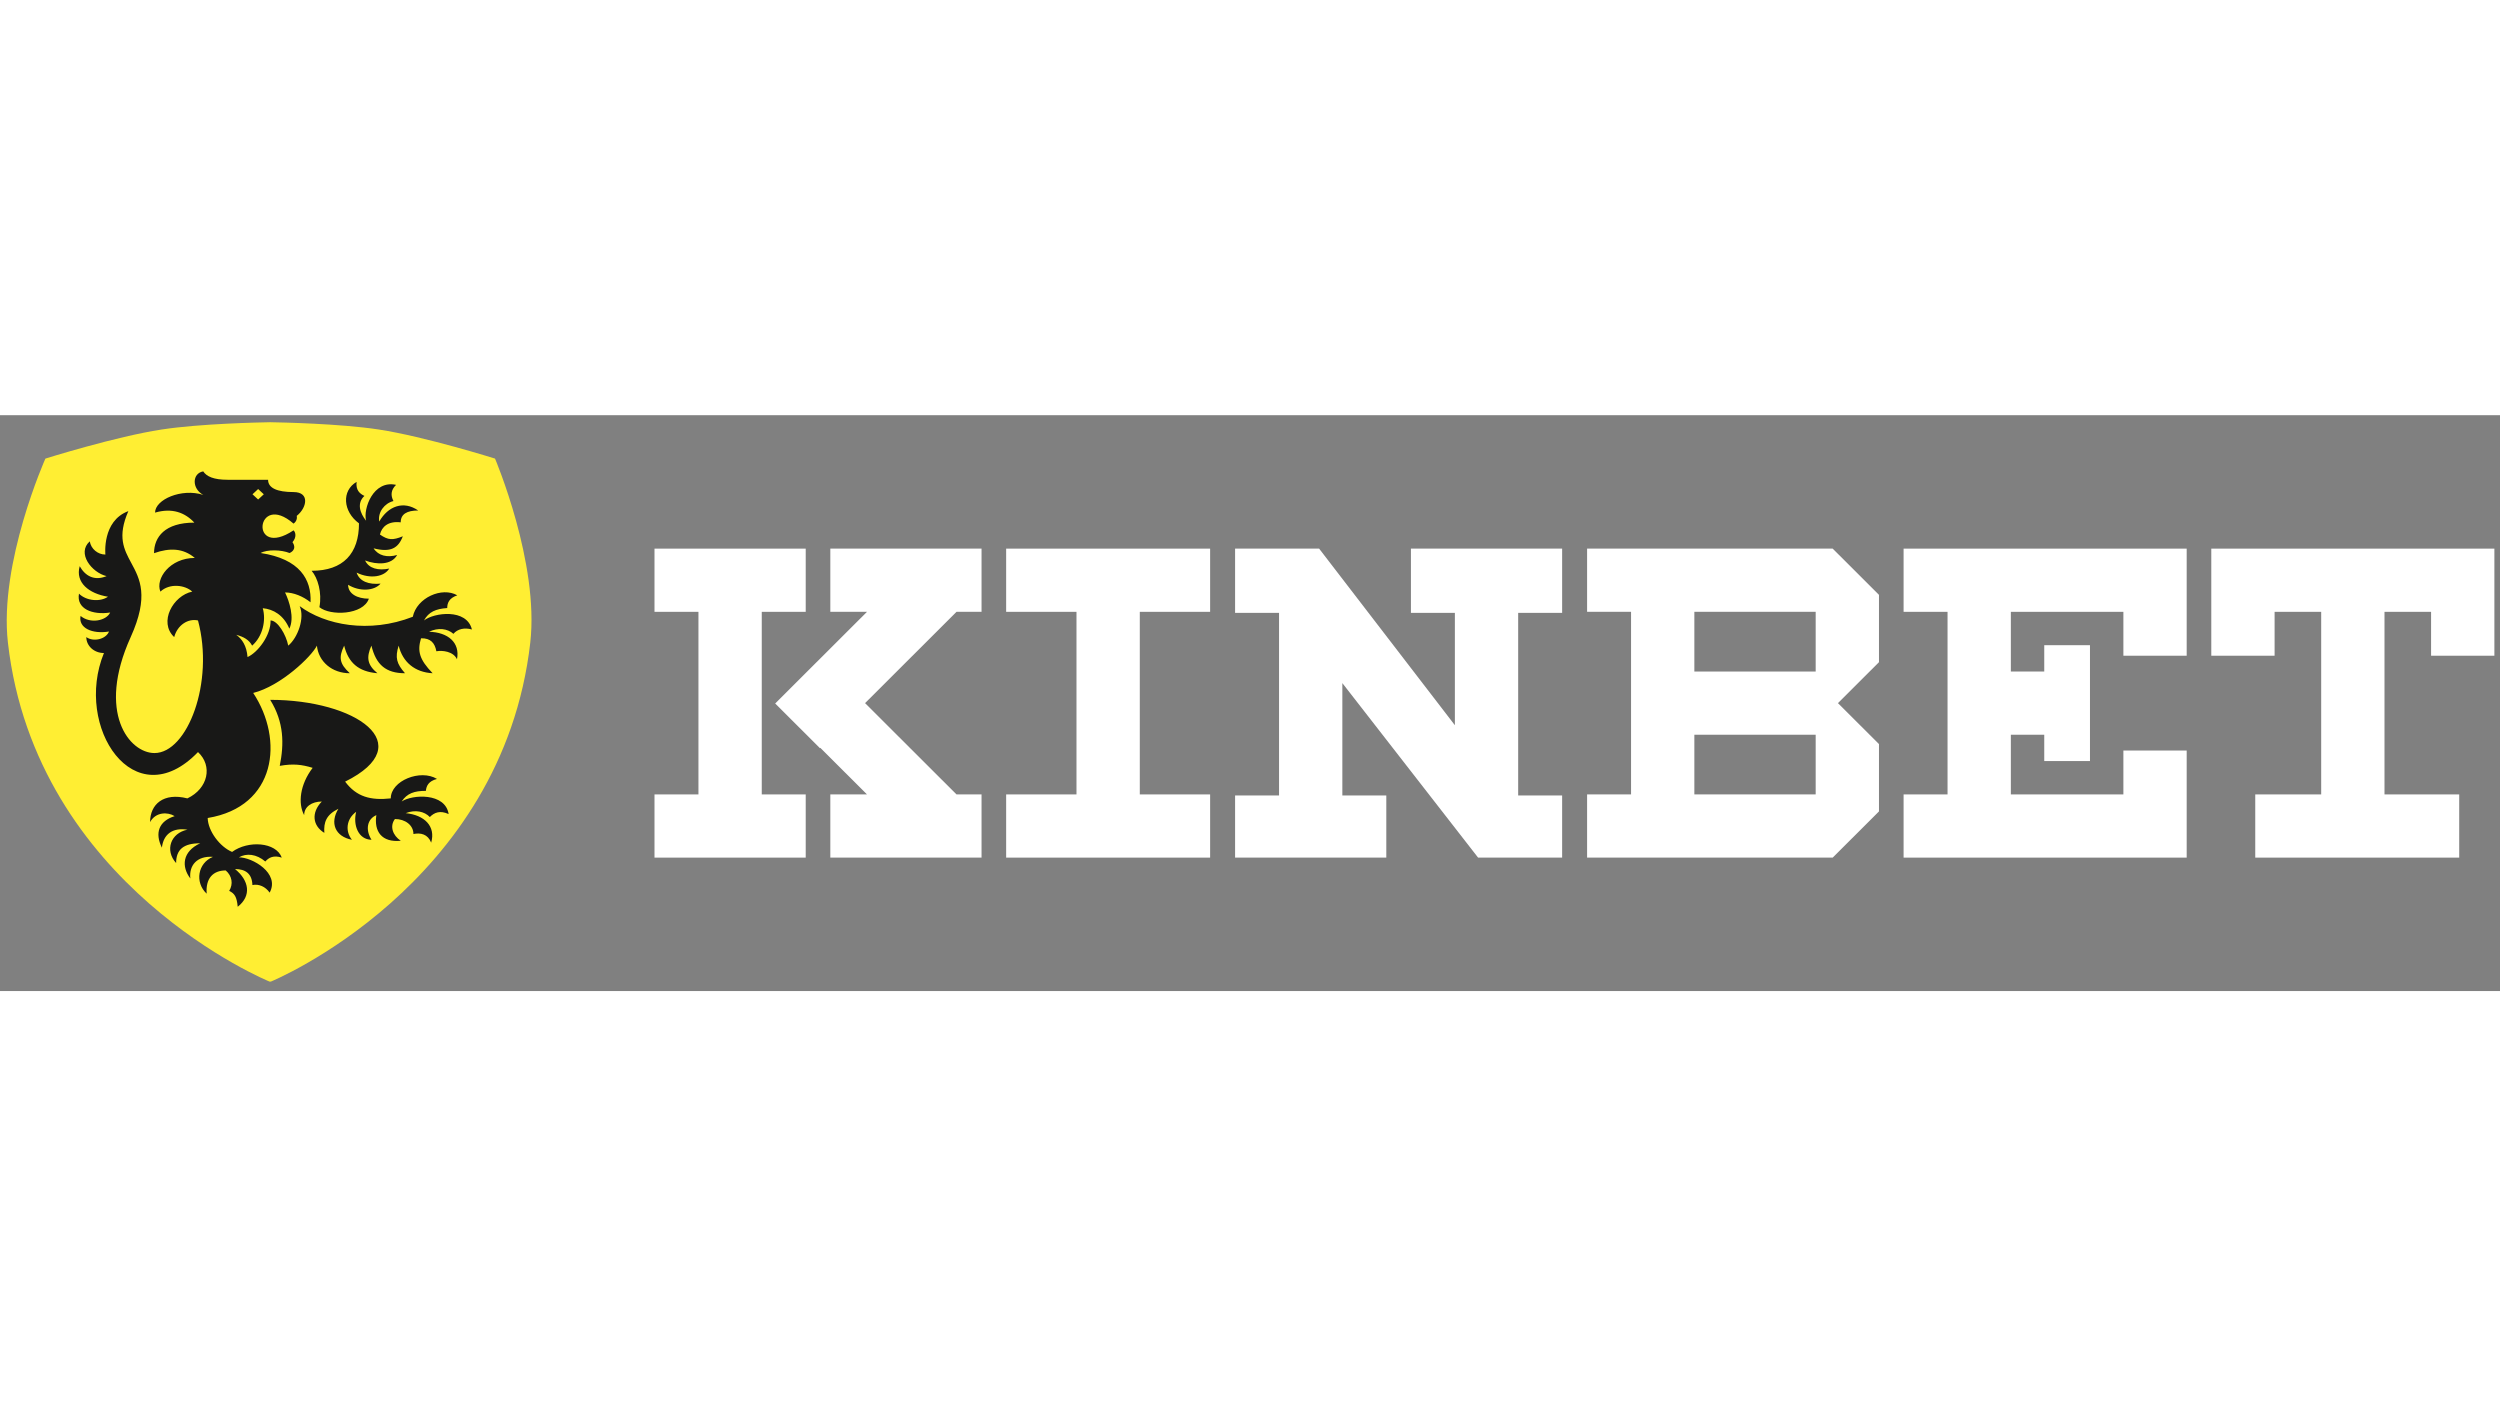
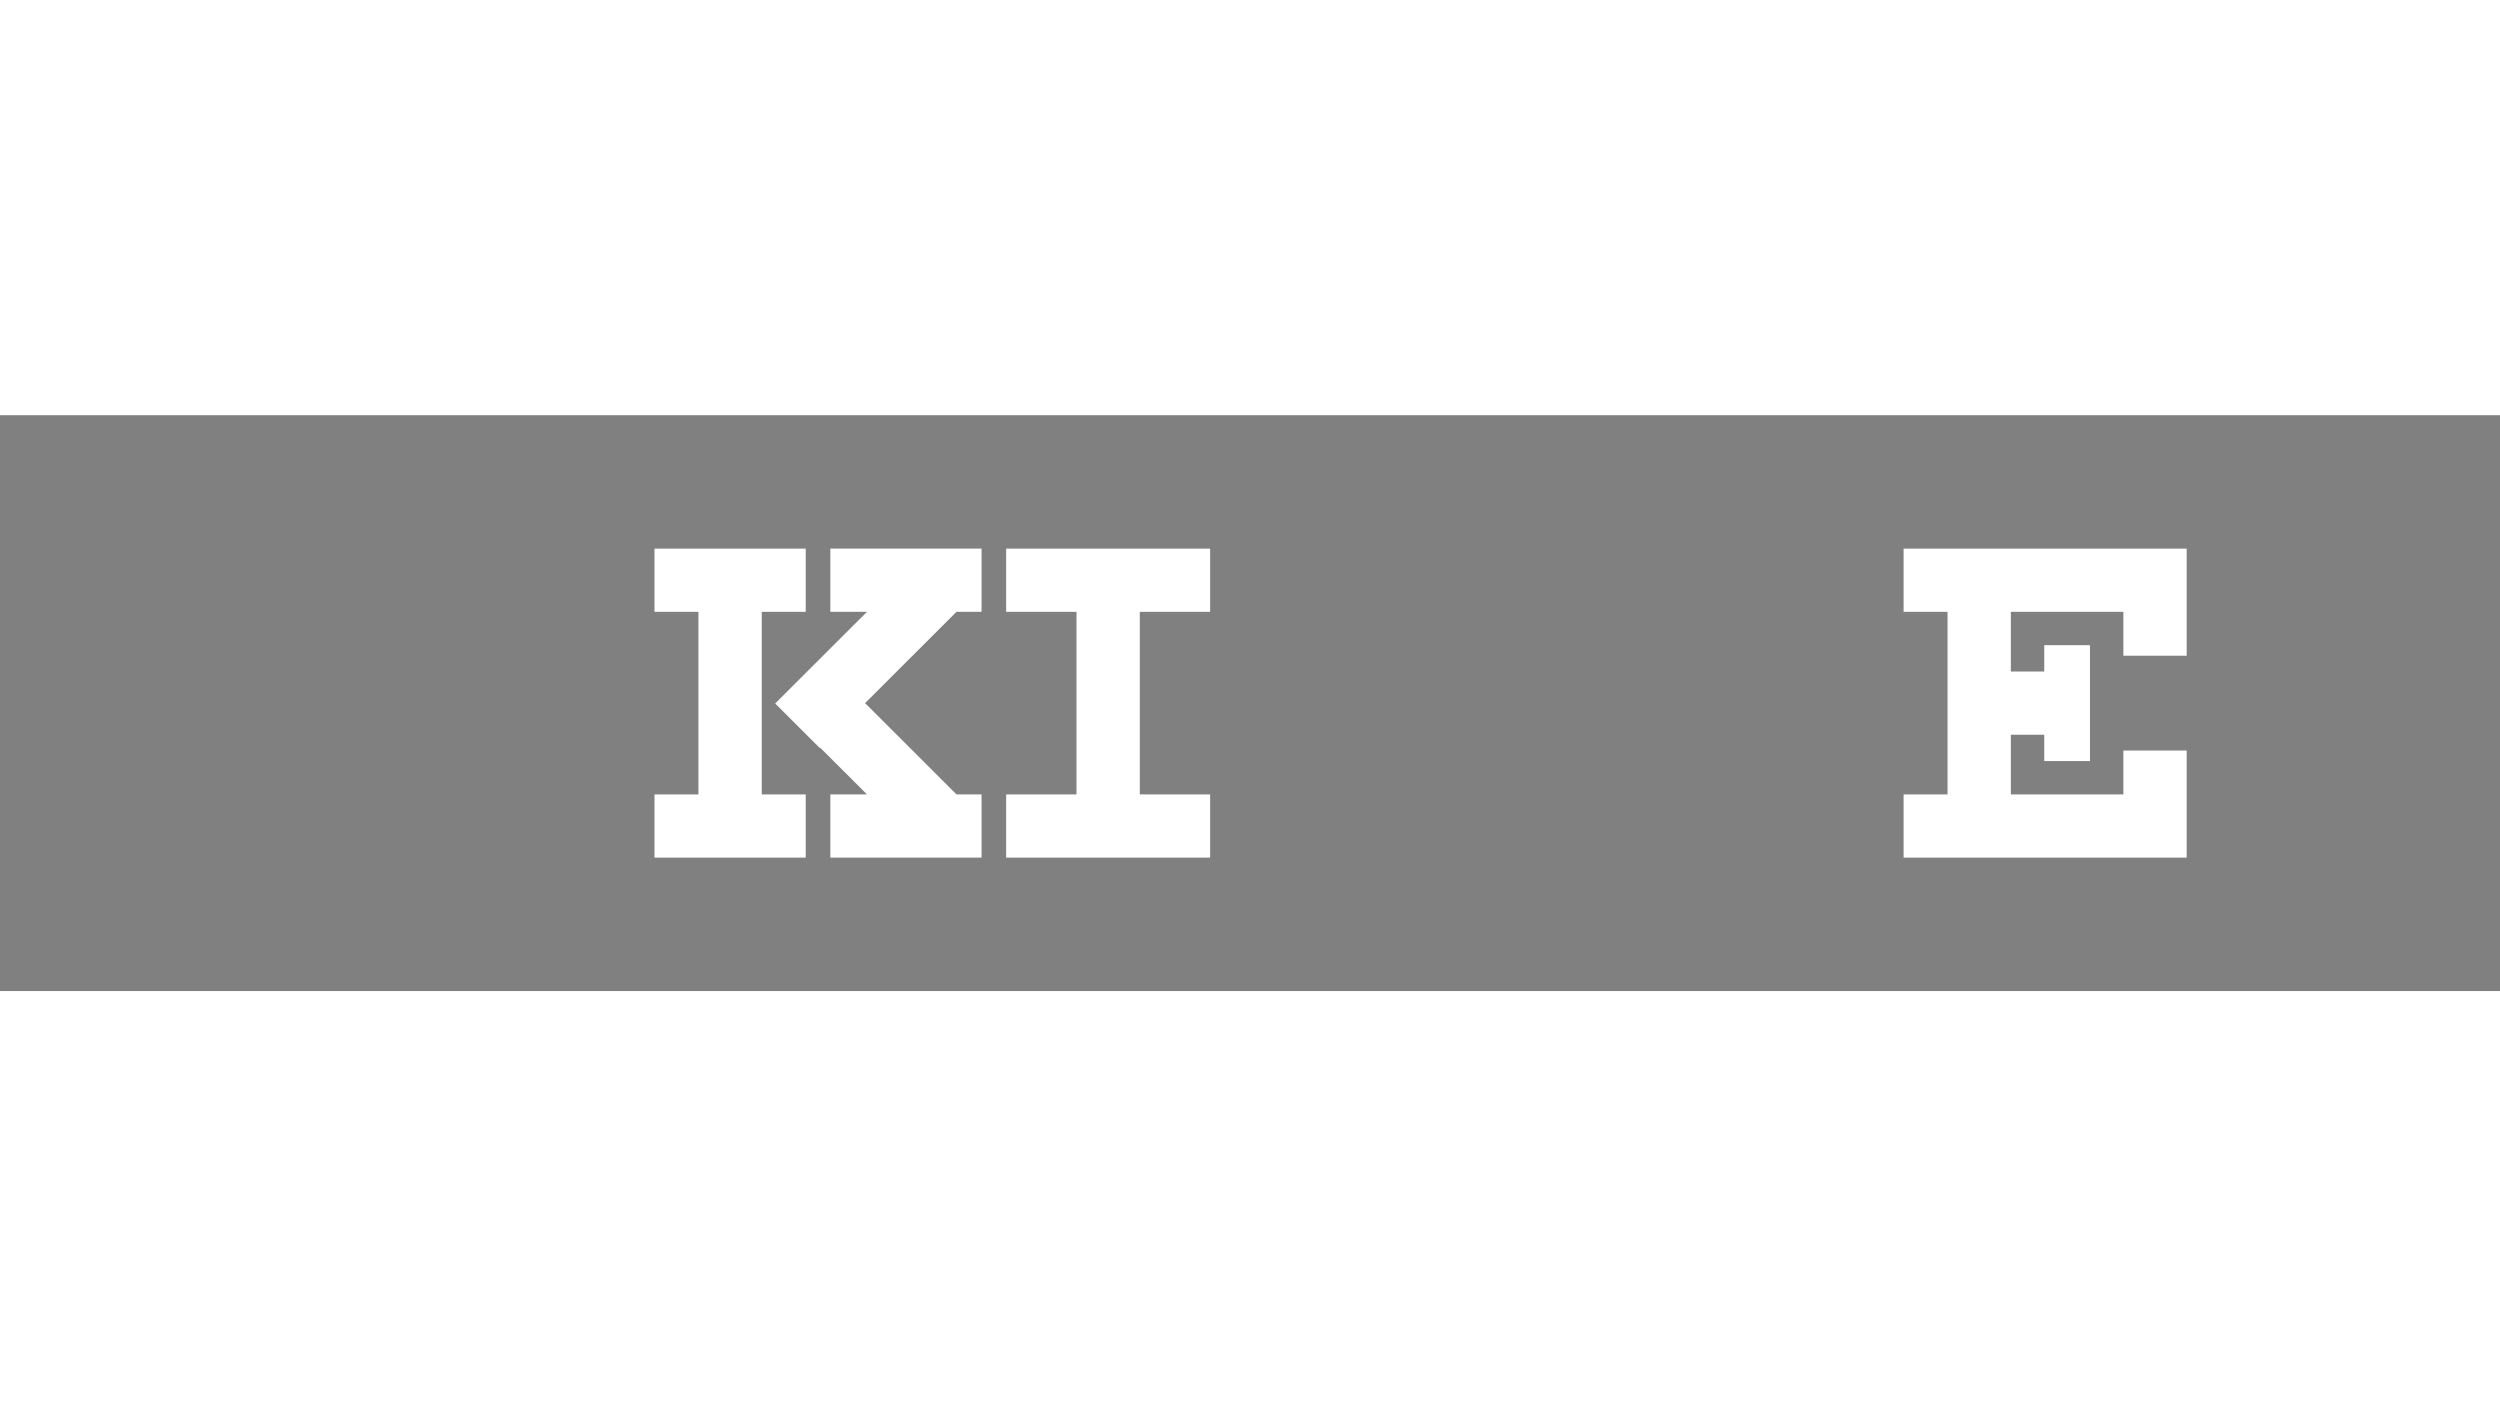
<svg xmlns="http://www.w3.org/2000/svg" width="160" height="90" viewBox="0 0 178 41" fill="none">
  <rect x="0" y="0" width="178" height="41" fill="#808080" stroke="none" />
-   <path d="M19.282 0.501V0.5H19.196V0.501C18.541 0.512 14.283 0.595 11.516 1.018C8.22 1.521 3.233 3.089 3.233 3.089C3.233 3.089 -0.085 10.517 0.564 16.199C2.548 33.556 19.196 40.329 19.196 40.329H19.282C19.282 40.329 35.771 33.556 37.755 16.199C38.404 10.517 35.246 3.089 35.246 3.089C35.246 3.089 30.258 1.521 26.962 1.018C24.195 0.595 19.938 0.512 19.282 0.501Z" fill="#FFEE33" />
-   <path fill-rule="evenodd" clip-rule="evenodd" d="M20.901 7.719C18.193 5.368 17.726 10.303 20.901 8.198C21.052 8.339 21.128 8.69 20.825 9.04C21.203 9.602 20.615 9.812 20.615 9.812C20.034 9.577 19.021 9.546 18.558 9.812C21.354 10.233 22.186 11.707 22.11 13.32C21.581 12.899 20.901 12.619 20.296 12.619C20.599 13.25 20.98 14.427 20.602 15.199C20.2 14.239 19.465 13.811 18.709 13.741C18.953 14.614 18.709 15.738 17.953 16.407C17.726 15.986 17.348 15.776 16.819 15.636C17.24 15.944 17.557 16.407 17.625 17.22C18.358 16.894 19.29 15.673 19.265 14.614C19.77 14.614 20.372 15.636 20.523 16.407C21.203 15.846 21.714 14.436 21.336 13.594C23.139 14.939 26.28 15.566 29.391 14.351C29.676 12.996 31.469 12.199 32.559 12.824C31.969 13.025 31.843 13.377 31.842 13.73C31.023 13.788 30.518 14.007 30.189 14.614C30.896 14.054 33.231 13.741 33.6 15.257C33.078 15.105 32.573 15.22 32.284 15.566C31.866 15.191 31.195 15.106 30.547 15.419C31.885 15.453 32.772 16.182 32.537 17.377C32.284 16.817 31.502 16.728 31.069 16.808C30.962 16.217 30.656 15.867 29.977 15.884C29.707 16.79 29.844 17.377 30.803 18.372C29.535 18.306 28.672 17.579 28.384 16.407C28.116 17.267 28.239 17.692 28.837 18.372C27.471 18.372 26.778 17.769 26.444 16.407C26.069 17.256 26.147 17.769 26.872 18.372C25.515 18.256 24.806 17.622 24.504 16.407C24.096 17.256 24.175 17.696 24.907 18.372C23.645 18.372 22.677 17.549 22.564 16.407C22.186 17.179 19.993 19.284 18.028 19.775C20.231 23.114 19.679 27.873 14.788 28.679C14.809 29.612 15.656 30.729 16.524 31.095C17.669 30.257 19.656 30.388 20.063 31.5C19.471 31.306 19.132 31.504 18.89 31.776C18.259 31.241 17.549 31.168 17.008 31.481C17.938 31.467 19.954 32.604 19.2 33.992C18.9 33.567 18.433 33.357 17.972 33.453C17.944 32.633 17.47 32.314 16.733 32.314C17.742 33.13 17.926 34.216 16.926 35C16.856 34.283 16.707 34.06 16.319 33.867C16.62 33.38 16.525 32.803 16.072 32.413C15.162 32.413 14.63 32.984 14.716 34.068C13.853 33.267 14.078 31.887 15.162 31.446C14.033 31.36 13.447 32.047 13.552 32.984C12.907 32.144 12.975 31.071 14.253 30.479C13.072 30.479 12.54 30.918 12.54 31.887C11.712 30.973 12.159 29.746 13.344 29.512C12.275 29.341 11.633 29.85 11.527 30.791C11.002 29.738 11.317 28.898 12.435 28.546C11.948 28.239 11.081 28.239 10.686 28.972C10.686 27.709 11.633 26.848 13.342 27.283C14.822 26.581 15.156 24.967 14.098 23.985C9.557 28.689 5.248 22.208 7.4 16.933C6.692 16.933 6.145 16.423 6.145 15.798C6.64 16.161 7.544 15.958 7.76 15.402C6.558 15.598 5.568 15.149 5.736 14.292C6.439 14.876 7.571 14.633 7.845 14.049C6.585 14.243 5.423 13.786 5.623 12.706C6.145 13.231 7.143 13.309 7.688 12.924C6.338 12.706 5.349 11.922 5.675 10.75C6.063 11.441 6.711 11.821 7.589 11.457C6.525 11.206 5.447 9.818 6.392 8.981C6.476 9.515 6.96 9.922 7.505 9.922C7.505 9.922 7.249 7.531 9.139 6.829C8.339 8.655 8.826 9.557 9.348 10.523C9.962 11.659 10.623 12.883 9.305 15.798C6.863 21.194 9.219 24.055 10.999 24.055C13.344 24.055 15.275 19.015 14.098 14.614C13.386 14.454 12.63 14.945 12.403 15.798C11.269 14.735 12.328 12.841 13.688 12.56C13.183 12.091 12.09 11.938 11.42 12.56C11.044 11.64 12.101 10.163 13.871 10.163C13.043 9.462 12.082 9.43 10.967 9.824C10.967 8.671 11.746 7.648 13.839 7.648C13.16 6.923 12.252 6.585 11.041 6.935C11.041 6.007 12.919 5.18 14.47 5.673C13.642 5.225 13.679 4.135 14.47 4C14.707 4.362 15.209 4.597 16.208 4.597H19.087C19.087 5.183 19.723 5.473 20.901 5.473C22.078 5.473 21.852 6.596 21.127 7.168C21.171 7.368 21.096 7.578 20.901 7.719ZM27.823 27.283C27.823 26.02 29.94 25.178 31.115 25.898C30.51 26.053 30.354 26.395 30.323 26.747C29.501 26.744 28.979 26.924 28.598 27.504C29.352 26.999 31.706 26.861 31.943 28.399C31.334 28.12 30.922 28.286 30.604 28.61C30.22 28.205 29.558 28.07 28.886 28.334C30.216 28.467 31.037 29.26 30.7 30.434C30.464 29.827 29.945 29.713 29.437 29.819C29.437 29.187 28.845 28.752 28.119 28.752C27.729 29.262 27.962 29.924 28.535 30.3C27.173 30.434 26.621 29.631 26.796 28.475C26.147 28.752 25.995 29.508 26.452 30.23C25.516 30.216 25.122 29.191 25.358 28.239C24.649 28.752 24.57 29.631 25.058 30.23C23.86 29.997 23.47 29.033 24.096 28.02C23.233 28.447 23.038 28.974 23.093 29.738C22.261 29.235 22.14 28.303 22.913 27.507C22.203 27.507 21.656 27.873 21.656 28.475C21.203 27.634 21.354 26.3 22.261 25.108C21.493 24.871 20.862 24.798 19.918 24.967C20.231 23.407 20.231 21.869 19.238 20.266C25.329 20.266 29.94 23.424 24.573 26.09C25.386 27.182 26.405 27.438 27.823 27.283ZM25.56 7.7C24.409 6.857 24.312 5.371 25.39 4.748C25.322 5.327 25.606 5.589 25.947 5.746C25.39 6.263 25.626 6.97 26.067 7.513C25.839 6.676 26.572 4.595 28.2 4.96C27.823 5.327 27.807 5.718 28.014 6.112C27.372 6.269 26.884 6.917 27.003 7.572C27.629 6.474 28.726 6.059 29.776 6.784C28.978 6.784 28.53 7.039 28.53 7.628C27.627 7.52 27.177 7.958 27.052 8.496C27.646 8.909 27.962 8.909 28.681 8.621C28.356 9.478 27.804 9.788 26.599 9.478C26.936 10.007 27.567 10.154 28.277 9.953C27.883 10.666 26.857 10.666 25.994 10.343C26.263 10.92 26.936 11.078 27.713 10.92C27.37 11.496 26.384 11.691 25.39 11.209C25.595 11.838 26.263 12.074 27.098 11.992C26.64 12.521 25.595 12.57 24.785 12.074C24.785 12.716 25.437 13.064 26.263 13.064C25.858 14.232 23.515 14.303 22.742 13.669C22.939 12.64 22.626 11.583 22.188 11.078C24.439 11.078 25.56 9.848 25.56 7.7ZM18.782 5.63L18.38 5.257L17.978 5.63L18.38 6.003L18.782 5.63Z" fill="#181817" />
  <path d="M57.367 14L54.237 14V27H57.367V31.5H46.6V27H49.73V14H46.6V9.5L57.367 9.5V14Z" fill="white" />
  <path d="M68.103 27H69.886V31.5H59.119V27H61.729L58.407 23.683L58.381 23.709L55.193 20.526L61.729 14L59.119 14V9.5L69.886 9.5V14H68.103L61.593 20.5L68.103 27Z" fill="white" />
  <path d="M138.665 14H135.536V9.5L155.692 9.5V17.125H151.185V14L143.172 14V18.25H145.551V16.375L148.806 16.375V24.625H145.551V22.75H143.172V27L151.185 27V23.875L155.692 23.875V31.5L135.536 31.5V27H138.665V14Z" fill="white" />
-   <path fill-rule="evenodd" clip-rule="evenodd" d="M130.862 20.5L133.783 23.416V28.209L130.487 31.5L113.001 31.5V27H116.131V14H113.001V9.5L130.487 9.5L133.783 12.791V17.584L130.862 20.5ZM129.276 14L120.638 14V18.25H129.276V14ZM129.276 22.75H120.638V27L129.276 27V22.75Z" fill="white" />
-   <path d="M103.587 14.073H100.458V9.5L111.224 9.5V14.073H108.094V27.073H111.224V31.5H105.24L95.575 19.074V27.073H98.705V31.5H87.938V27.073H91.068V14.073H87.938V9.5H88.231H88.178H93.922L103.587 22.073V14.073Z" fill="white" />
  <path d="M76.646 14H71.638V9.5L86.161 9.5V14L81.153 14V27H86.161V31.5L71.638 31.5V27H76.646V14Z" fill="white" />
-   <path d="M161.951 14V17.125H157.444V9.5L177.6 9.5V17.125H173.093V14L169.776 14V27H175.096V31.5L160.574 31.5V27H165.269V14H161.951Z" fill="white" />
</svg>